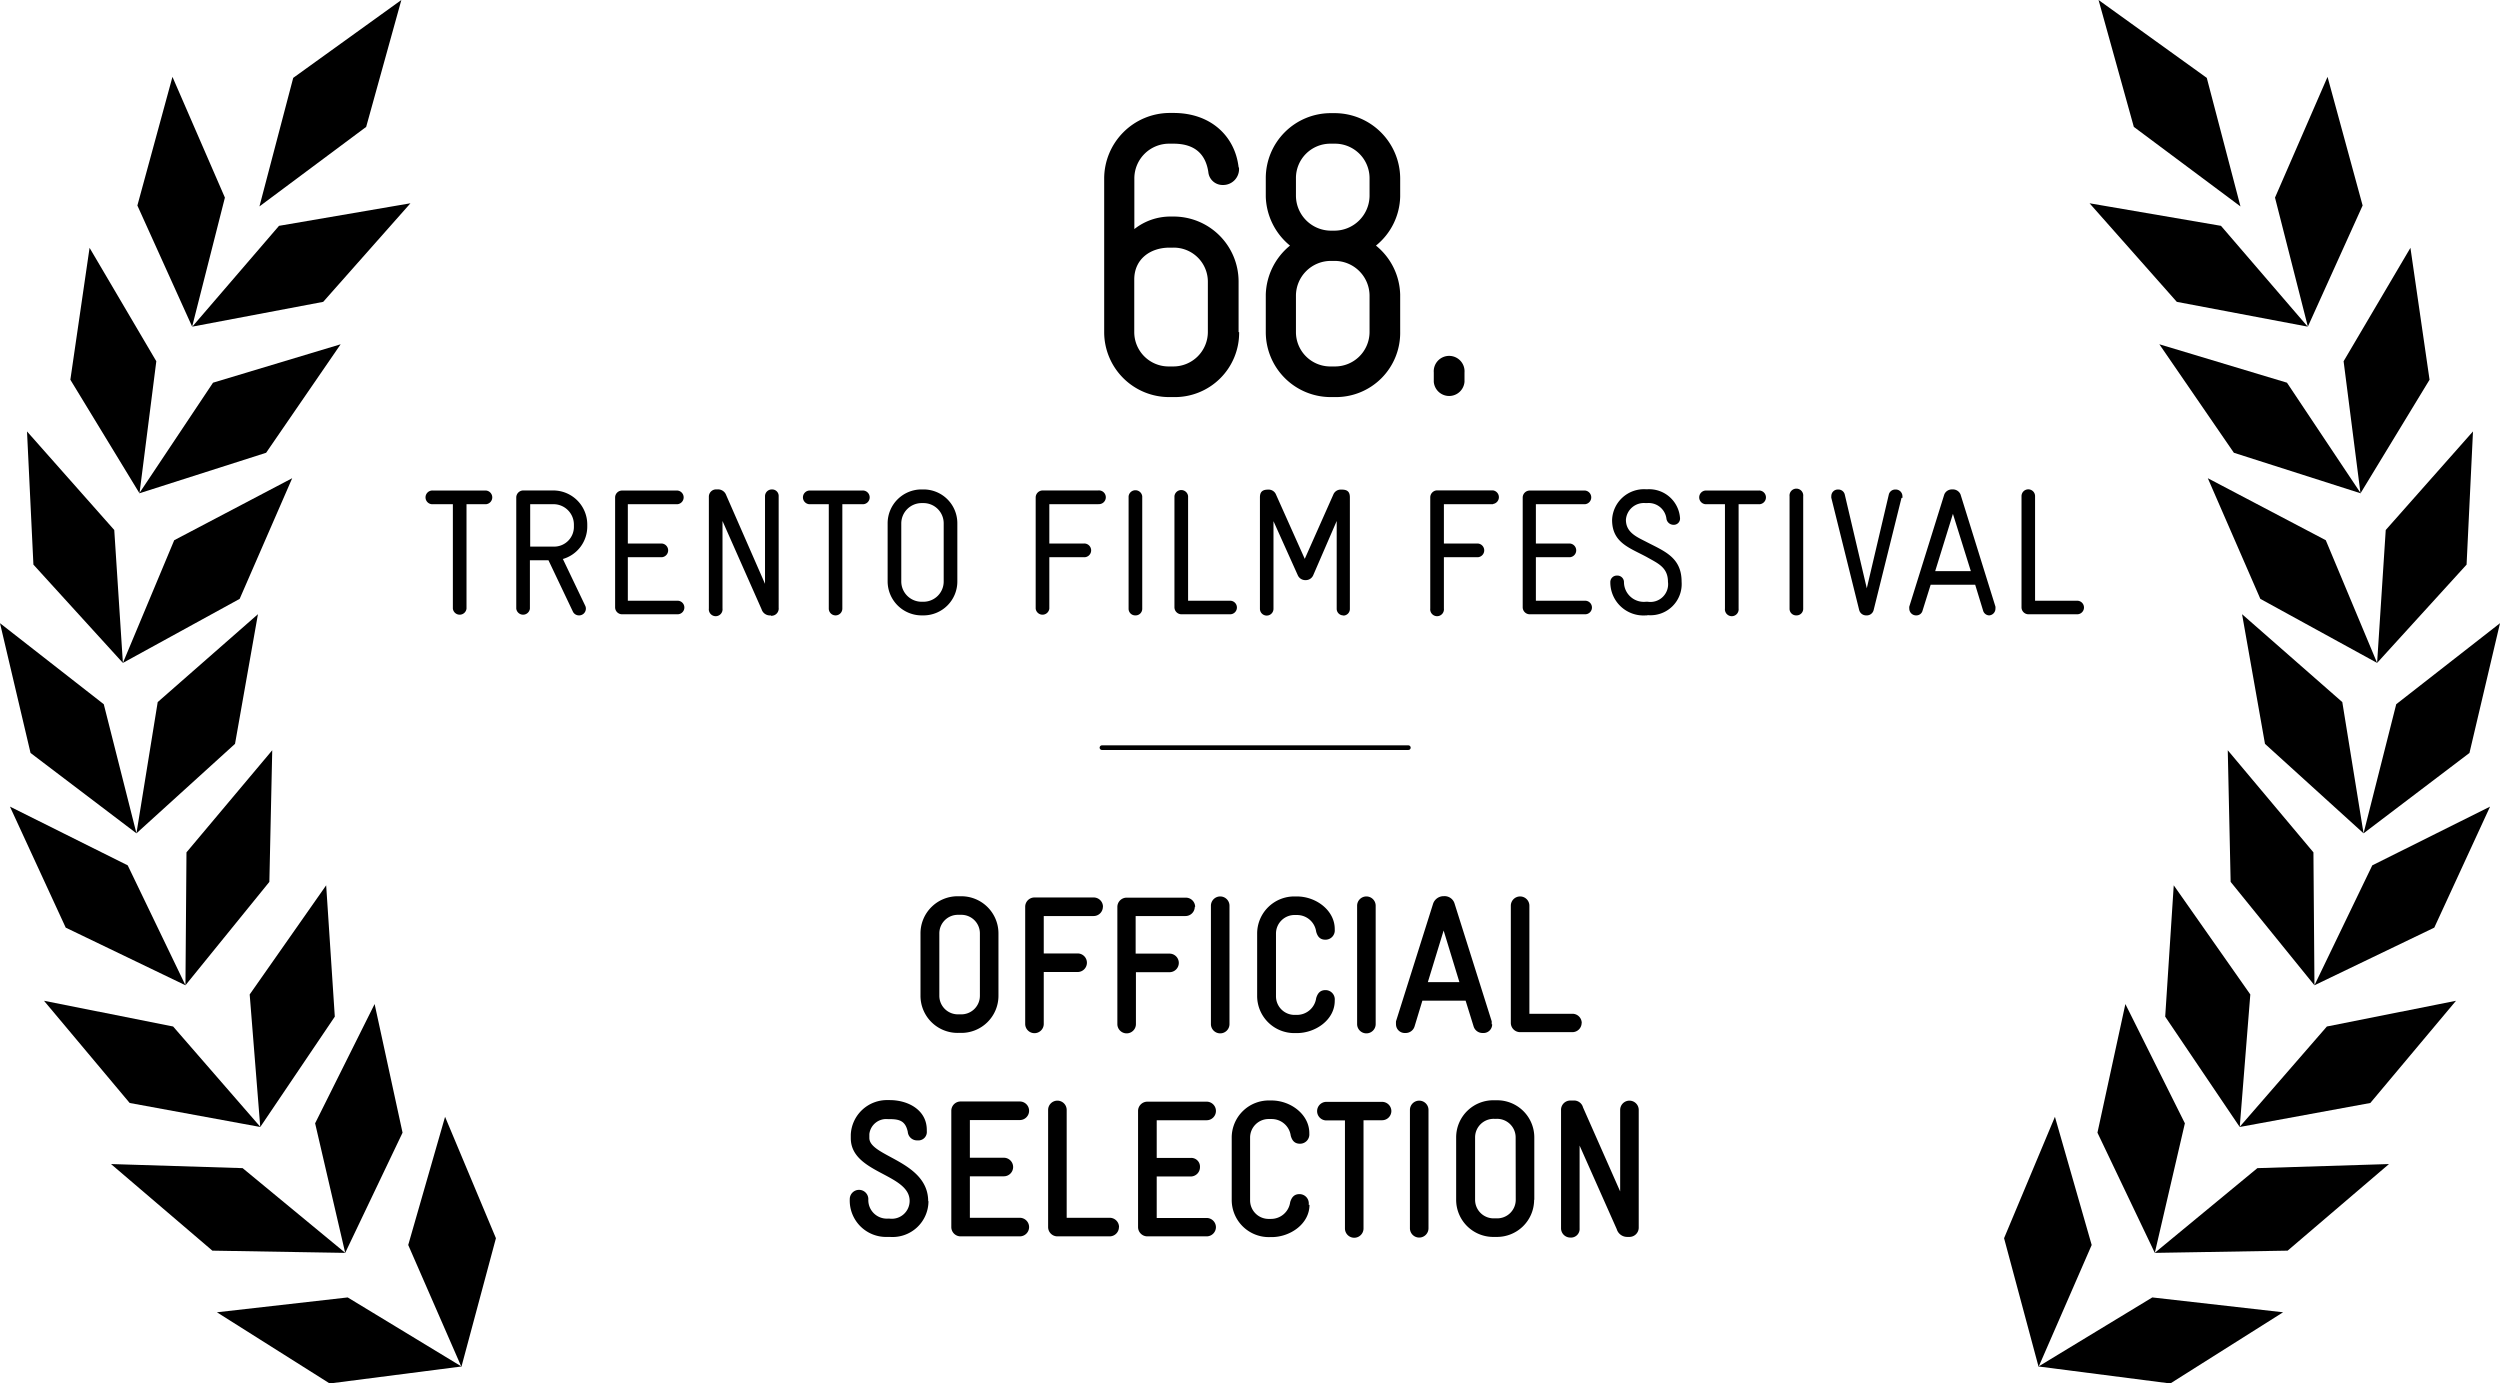
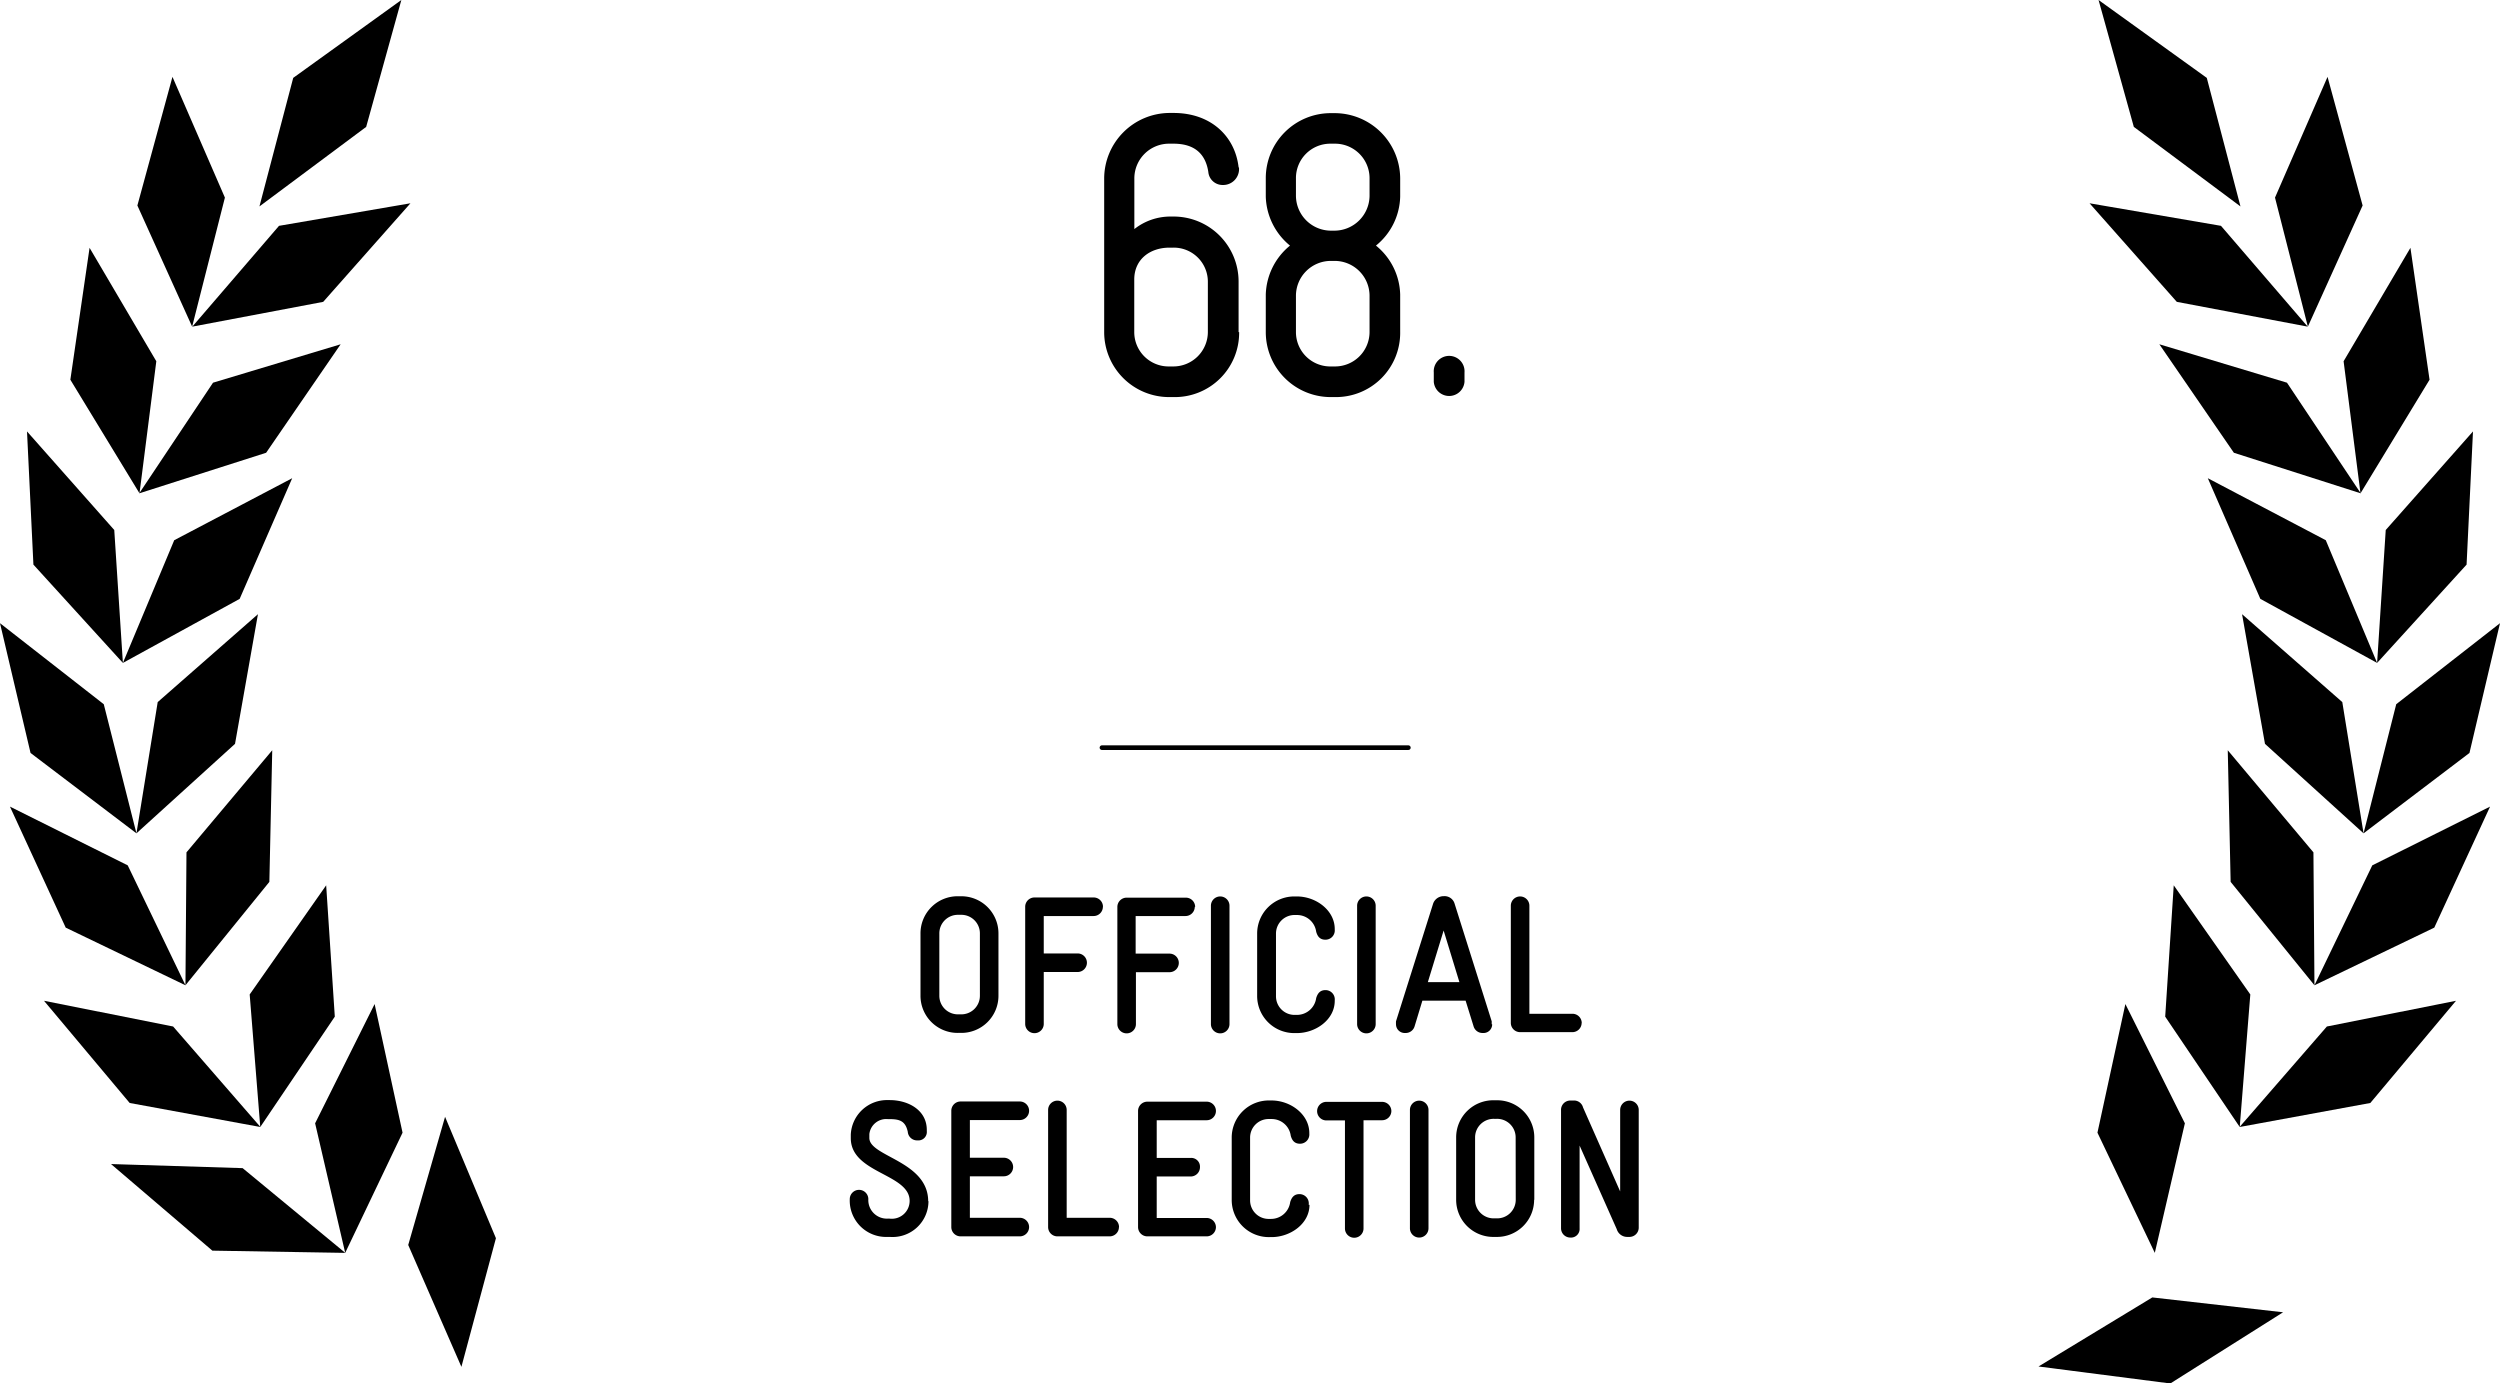
<svg xmlns="http://www.w3.org/2000/svg" width="269.34" height="149.05" viewBox="0 0 269.34 149.05">
  <defs>
    <style>.cls-1{fill:#000}</style>
  </defs>
  <g id="Layer_2" data-name="Layer 2">
    <g id="Layer_1-2" data-name="Layer 1">
-       <path class="cls-1" d="M52.38 54.32h-2.12v11.25a.74.74 0 0 1-1.47 0V54.32h-2.12a.74.74 0 1 1 0-1.47h5.71a.74.74 0 0 1 0 1.47M61.83 56.52a2.2 2.2 0 0 0-2.2-2.2h-2.51v4.57h2.59a2.13 2.13 0 0 0 2.12-2.2Zm-1.18 3.72 2.39 5a.7.7 0 0 1 .08.33.73.73 0 0 1-.77.73.72.72 0 0 1-.64-.43l-2.62-5.51h-2v5.21a.74.74 0 0 1-1.47 0v-12a.76.76 0 0 1 .74-.73h3.24a3.67 3.67 0 0 1 3.67 3.67v.17a3.64 3.64 0 0 1-2.65 3.55M73 66.18h-6a.75.75 0 0 1-.73-.73V53.58a.75.75 0 0 1 .73-.73h6a.74.74 0 0 1 0 1.47h-5.36v4.24h3.69a.74.74 0 0 1 0 1.47h-3.69v4.69H73a.73.73 0 0 1 0 1.46M83.05 66.3a.94.94 0 0 1-1-.66l-4.21-9.51v9.43a.74.74 0 1 1-1.47 0V53.49a.78.78 0 0 1 .87-.76.94.94 0 0 1 1 .62l4.18 9.55v-9.43a.73.73 0 0 1 .75-.74.7.7 0 0 1 .72.74v12a.78.78 0 0 1-.83.87M92.87 54.32h-2.12v11.25a.73.73 0 1 1-1.46 0V54.32h-2.13a.74.74 0 0 1 0-1.47h5.71a.74.74 0 1 1 0 1.47M101.67 56.4a2.18 2.18 0 0 0-2.18-2.2h-.19a2.2 2.2 0 0 0-2.2 2.18v6.25a2.19 2.19 0 0 0 2.2 2.2h.19a2.18 2.18 0 0 0 2.18-2.2Zm-2.18 9.9h-.19a3.67 3.67 0 0 1-3.67-3.67v-6.25a3.65 3.65 0 0 1 3.67-3.65h.19a3.64 3.64 0 0 1 3.65 3.65v6.25a3.65 3.65 0 0 1-3.65 3.67M118.35 54.32h-5.3v4.24h3.68a.74.74 0 1 1 0 1.47h-3.68v5.54a.74.74 0 0 1-1.47 0v-12a.76.76 0 0 1 .73-.73h6a.74.74 0 1 1 0 1.47M122.32 66.3a.71.71 0 0 1-.73-.73v-12.1a.74.74 0 0 1 1.47 0v12.1a.71.71 0 0 1-.74.73M132.53 66.18h-5.27a.76.76 0 0 1-.73-.73v-12a.74.74 0 0 1 1.47 0v11.27h4.53a.73.73 0 1 1 0 1.46M144.75 66.3a.71.71 0 0 1-.74-.73v-9.44L141.47 62a.87.87 0 0 1-.81.5.88.88 0 0 1-.83-.5l-2.63-5.85v9.44a.73.73 0 1 1-1.46 0v-12c0-.52.19-.84.87-.84a.86.86 0 0 1 .87.55l3.09 6.91 3.07-6.91a.86.86 0 0 1 .88-.55h.06c.66 0 .85.32.85.84v12a.71.71 0 0 1-.73.73M160.87 54.32h-5.31v4.24h3.69a.74.74 0 0 1 0 1.47h-3.69v5.53a.74.74 0 1 1-1.47 0v-12a.76.76 0 0 1 .74-.73h6a.74.74 0 0 1 0 1.47M170.78 66.18h-6a.76.76 0 0 1-.73-.73V53.58a.76.76 0 0 1 .73-.73h6a.74.74 0 0 1 0 1.47h-5.31v4.24h3.69a.74.74 0 0 1 0 1.47h-3.69v4.69h5.31a.73.73 0 1 1 0 1.46M177.49 66.3h-.18a3.57 3.57 0 0 1-3.82-3.57.7.7 0 0 1 .73-.72.71.71 0 0 1 .74.74 2.14 2.14 0 0 0 2.37 2.08h.19a1.91 1.91 0 0 0 2.18-2.14c0-1.58-1.1-2-2.29-2.68-1.85-1-3.73-1.53-3.73-4a3.44 3.44 0 0 1 3.63-3.3h.19a3.34 3.34 0 0 1 3.5 3.11.67.67 0 0 1-.7.72.77.77 0 0 1-.77-.7 1.93 1.93 0 0 0-2.08-1.64h-.18a1.94 1.94 0 0 0-2.1 1.8c0 1.39 1.2 1.86 2.24 2.4 1.93 1 3.76 1.66 3.76 4.28a3.36 3.36 0 0 1-3.68 3.59M189.43 54.32h-2.12v11.24a.74.74 0 1 1-1.47 0V54.32h-2.12a.74.74 0 0 1 0-1.47h5.71a.74.74 0 1 1 0 1.47M193.54 66.3a.71.71 0 0 1-.74-.74V53.47a.74.74 0 1 1 1.47 0v12.09a.71.71 0 0 1-.73.74M204.86 53.64l-3 12.08a.76.76 0 0 1-.79.58.77.77 0 0 1-.77-.58l-3-12.08a.68.68 0 0 1 0-.19.7.7 0 0 1 .75-.71.7.7 0 0 1 .7.55l2.37 10.09 2.37-10.09a.71.71 0 0 1 .7-.55.72.72 0 0 1 .77.71.81.81 0 0 1 0 .19M210.4 55.36l-1.91 6.17h3.84Zm3.94 10.94a.7.7 0 0 1-.69-.52L212.8 63H208l-.87 2.78a.68.68 0 0 1-.67.52.73.73 0 0 1-.76-.72 1 1 0 0 1 0-.23l3.77-12.08a.88.88 0 0 1 .86-.54.89.89 0 0 1 .89.54l3.76 12.08a1 1 0 0 1 0 .23.72.72 0 0 1-.75.72M223.79 66.18h-5.27a.75.75 0 0 1-.73-.73v-12a.73.73 0 1 1 1.46 0v11.27h4.54a.73.73 0 1 1 0 1.46M49.72 147.22l-14.2 1.83-12.15-7.67 14.09-1.6 12.26 7.44z" />
      <path class="cls-1" d="m49.71 147.26-5.73-13.13 3.97-13.81 5.48 13.08-3.72 13.86zM37.2 134.98l-14.32-.24-10.92-9.33 14.18.44 11.06 9.13z" />
      <path class="cls-1" d="m37.19 134.98-3.24-13.96 6.41-12.85 3.01 13.86-6.18 12.95zM28.06 121.42l-14.09-2.59-9.23-11.01 13.91 2.77 9.41 10.83z" />
      <path class="cls-1" d="m28.04 121.42-1.14-14.28 8.24-11.76.93 14.15-8.03 11.89zM19.98 106.15l-12.9-6.21L1.07 86.9l12.69 6.33 6.22 12.92zM19.98 106.15l.11-14.32 9.24-11-.31 14.18-9.04 11.14zM14.7 89.78 3.29 81.12 0 67.14l11.18 8.73 3.52 13.91zM14.7 89.78l2.29-14.14 10.8-9.47-2.47 13.97-10.62 9.64zM13.24 71.42 3.6 60.83l-.69-14.35 9.4 10.62.93 14.32zM13.24 71.42l5.53-13.22 12.71-6.68-5.66 13-12.58 6.9zM15.03 53.15 7.58 40.91 9.65 26.7l7.19 12.22-1.81 14.23z" />
      <path class="cls-1" d="m15 53.15 7.95-11.92 13.75-4.14-8.03 11.69L15 53.15zM20.7 35.19l-5.9-13.05 3.78-13.86 5.65 13.01-3.53 13.9zM20.72 35.19l9.34-10.86 14.16-2.43-9.4 10.62-14.1 2.67zM27.95 22.24l3.64-13.85L43.24 0l-3.79 13.67-11.5 8.57zM219.62 147.22l14.2 1.83 12.15-7.67-14.09-1.6-12.26 7.44z" />
-       <path class="cls-1" d="m219.63 147.26 5.72-13.13-3.96-13.81-5.48 13.08 3.72 13.86zM232.14 134.98l14.32-.24 10.92-9.33-14.18.44-11.06 9.13z" />
      <path class="cls-1" d="m232.15 134.98 3.24-13.96-6.41-12.85-3.01 13.86 6.18 12.95zM241.28 121.42l14.09-2.59 9.23-11.01-13.91 2.77-9.41 10.83z" />
      <path class="cls-1" d="m241.3 121.42 1.14-14.28-8.25-11.76-.92 14.15 8.03 11.89zM249.35 106.15l12.91-6.21 6.01-13.04-12.69 6.33-6.23 12.92zM249.35 106.15l-.11-14.32-9.23-11 .31 14.18 9.03 11.14zM254.64 89.78l11.41-8.66 3.29-13.98-11.18 8.73-3.52 13.91zM254.64 89.78l-2.29-14.14-10.8-9.47 2.47 13.97 10.62 9.64zM256.1 71.42l9.64-10.59.69-14.35-9.4 10.62-.93 14.32zM256.1 71.42l-5.53-13.22-12.71-6.68 5.66 13 12.58 6.9zM254.31 53.15l7.44-12.24-2.06-14.21-7.2 12.22 1.82 14.23z" />
      <path class="cls-1" d="m254.34 53.15-7.95-11.92-13.75-4.14 8.03 11.69 13.67 4.37zM248.64 35.19l5.9-13.05-3.78-13.86-5.66 13.01 3.54 13.9zM248.62 35.19l-9.34-10.86-14.16-2.43 9.4 10.62 14.1 2.67zM241.38 22.24l-3.63-13.85L226.09 0l3.8 13.67 11.49 8.57z" />
      <path fill="none" stroke="#000" stroke-linecap="round" stroke-miterlimit="10" stroke-width=".5" d="M118.72 80.55h33.01" />
      <path class="cls-1" d="M176.55 132.33v-12.75a1 1 0 0 0-1-1 1 1 0 0 0-1 1v8.78l-4-9.05a1 1 0 0 0-1.07-.74h-.23a1 1 0 0 0-1.07 1.05v12.71a1 1 0 0 0 1 1 .93.93 0 0 0 1-1v-8.91l4 9a1.17 1.17 0 0 0 1.14.84h.23a1 1 0 0 0 1-1m-13.25-3a2 2 0 0 1-2.08 2H161a2 2 0 0 1-2.08-2v-6.72a2 2 0 0 1 2.08-2h.21a2 2 0 0 1 2.08 2Zm2 0v-6.72a4 4 0 0 0-4.09-4H161a4 4 0 0 0-4.12 4v6.72a4 4 0 0 0 4.1 4h.21a4 4 0 0 0 4.09-4m-11.38 3v-12.68a1 1 0 0 0-2 0v12.75a1 1 0 0 0 2 0m-4-12.62a1 1 0 0 0-1-1h-6a1 1 0 1 0 0 2h2v11.64a1 1 0 0 0 2 0v-11.66h2a1 1 0 0 0 1-1m-8.9 10.12v-.06a1 1 0 0 0-1-1.1c-.57 0-.84.34-1 .86a2.08 2.08 0 0 1-2.06 1.81h-.18a2 2 0 0 1-2.08-2v-6.76a2 2 0 0 1 2.08-2h.24a2.07 2.07 0 0 1 2.06 1.8c.15.53.42.86 1 .86a1 1 0 0 0 1-1.09v-.06c0-2-2-3.51-4.08-3.51h-.18a4 4 0 0 0-4.1 4v6.72a4 4 0 0 0 4.1 4h.2c2 0 4.08-1.42 4.08-3.48M131 132.22a1 1 0 0 0-1-1h-5.38v-4.47h3.66a1 1 0 0 0 1-1 .94.94 0 0 0-1-1h-3.66v-4.06H130a1 1 0 1 0 0-2h-6.39a1 1 0 0 0-1 1v12.51a1 1 0 0 0 1 1H130a1 1 0 0 0 1-1m-10.44 0a1 1 0 0 0-1-1h-4.64v-11.62a1 1 0 0 0-1-1 1 1 0 0 0-1 1v12.62a1 1 0 0 0 1 1h5.63a1 1 0 0 0 1-1m-9.68 0a1 1 0 0 0-1-1h-5.38v-4.47h3.66a1 1 0 0 0 1-1 1 1 0 0 0-1-1h-3.66v-4.06h5.38a1 1 0 1 0 0-2h-6.38a1 1 0 0 0-1 1v12.53a1 1 0 0 0 1 1h6.38a1 1 0 0 0 1-1M100 129.43c0-4.35-6.34-4.81-6.34-6.83v-.42a1.83 1.83 0 0 1 2-1.61h.19c1.11 0 1.7.23 1.95 1.36a1 1 0 0 0 1.05.93.91.91 0 0 0 1-1v-.12c0-2.15-2-3.22-4-3.22h-.19a3.9 3.9 0 0 0-4 3.72v.38c0 3.8 6.34 3.82 6.34 6.76a1.92 1.92 0 0 1-2.16 1.91h-.21a2 2 0 0 1-2.08-2.1 1 1 0 1 0-2 0 3.92 3.92 0 0 0 4.1 4.07h.21a3.87 3.87 0 0 0 4.17-3.88M170.41 110.22a1 1 0 0 0-1-1h-4.64V97.58a1 1 0 0 0-1-1 1 1 0 0 0-1 1v12.62a1 1 0 0 0 1 1h5.63a1 1 0 0 0 1-1m-13.17-4.39h-3.4l1.7-5.56Zm3.48 4.54v-.32l-4-12.68a1.12 1.12 0 0 0-1.15-.8 1.2 1.2 0 0 0-1.16.8l-4 12.68a3.26 3.26 0 0 0 0 .34.94.94 0 0 0 1 .92 1 1 0 0 0 1-.71l.84-2.77h4.66l.86 2.77a1 1 0 0 0 1 .71.93.93 0 0 0 1-.94m-12.55 0V97.58a1 1 0 1 0-2 0v12.75a1 1 0 0 0 2 0m-4.41-2.5v-.06a1 1 0 0 0-1-1.1c-.57 0-.84.34-1 .86a2.09 2.09 0 0 1-2.06 1.81h-.19a2 2 0 0 1-2.08-2v-6.76a2 2 0 0 1 2.08-2h.19a2.08 2.08 0 0 1 2.06 1.8c.15.53.42.86 1 .86a1 1 0 0 0 1-1.09v-.06c0-2-2-3.51-4.08-3.51h-.19a4 4 0 0 0-4.09 4v6.72a4 4 0 0 0 4.09 4h.19c2 0 4.08-1.42 4.08-3.48m-11.34 2.5V97.58a1 1 0 1 0-2 0v12.75a1 1 0 0 0 2 0m-3.7-12.62a1 1 0 0 0-1-1h-6.38a1 1 0 0 0-1 1v12.62a1 1 0 0 0 2 0v-5.59H126a1 1 0 0 0 1-1 1 1 0 0 0-1-1h-3.65v-4.05h5.37a1 1 0 0 0 1-1m-9.89 0a1 1 0 0 0-1-1h-6.38a1 1 0 0 0-1 1v12.62a1 1 0 0 0 2 0v-5.59h3.65a1 1 0 0 0 1-1 1 1 0 0 0-1-1h-3.65v-4.03h5.37a1 1 0 0 0 1-1m-13.25 9.59a2 2 0 0 1-2.08 2h-.21a2 2 0 0 1-2.08-2v-6.72a2 2 0 0 1 2.08-2h.21a2 2 0 0 1 2.08 2Zm2 0v-6.72a4 4 0 0 0-4.09-4h-.19a4 4 0 0 0-4.12 4v6.72a4 4 0 0 0 4.1 4h.21a4 4 0 0 0 4.09-4M157.78 41.13v-1a1.66 1.66 0 1 0-3.31 0v1a1.66 1.66 0 0 0 3.31 0m-10.23-5.35a3.72 3.72 0 0 1-3.75 3.7h-.48a3.7 3.7 0 0 1-3.7-3.7v-3.92a3.76 3.76 0 0 1 3.79-3.75h.35a3.76 3.76 0 0 1 3.79 3.75Zm0-14.68a3.79 3.79 0 0 1-3.79 3.75h-.4a3.78 3.78 0 0 1-3.74-3.75v-1.91a3.7 3.7 0 0 1 3.7-3.71h.48a3.72 3.72 0 0 1 3.75 3.71Zm3.3 14.68v-4.05a7 7 0 0 0-2.61-5.27 7 7 0 0 0 2.61-5.27v-2a7.07 7.07 0 0 0-7-7h-.48a7 7 0 0 0-7 7v2a7.07 7.07 0 0 0 2.61 5.27 7.05 7.05 0 0 0-2.61 5.27v4.05a7 7 0 0 0 7 7h.48a6.92 6.92 0 0 0 7-7m-20.72 0a3.72 3.72 0 0 1-3.75 3.7h-.48a3.7 3.7 0 0 1-3.7-3.7v-5.66c0-2.22 1.74-3.44 3.79-3.44h.39a3.67 3.67 0 0 1 3.75 3.65Zm3.31 0v-5.45a7 7 0 0 0-7.06-7H126a6.26 6.26 0 0 0-3.79 1.35v-5.45a3.74 3.74 0 0 1 3.79-3.75h.43c2.44 0 3.48 1.27 3.75 3.05a1.54 1.54 0 0 0 1.56 1.4 1.71 1.71 0 0 0 1.75-1.7c0-.09 0-.18-.05-.22-.39-3.35-3-5.84-7-5.84h-.48a7.08 7.08 0 0 0-7 7.06v16.55a7 7 0 0 0 7 7h.48a6.93 6.93 0 0 0 7.06-7" />
    </g>
  </g>
</svg>